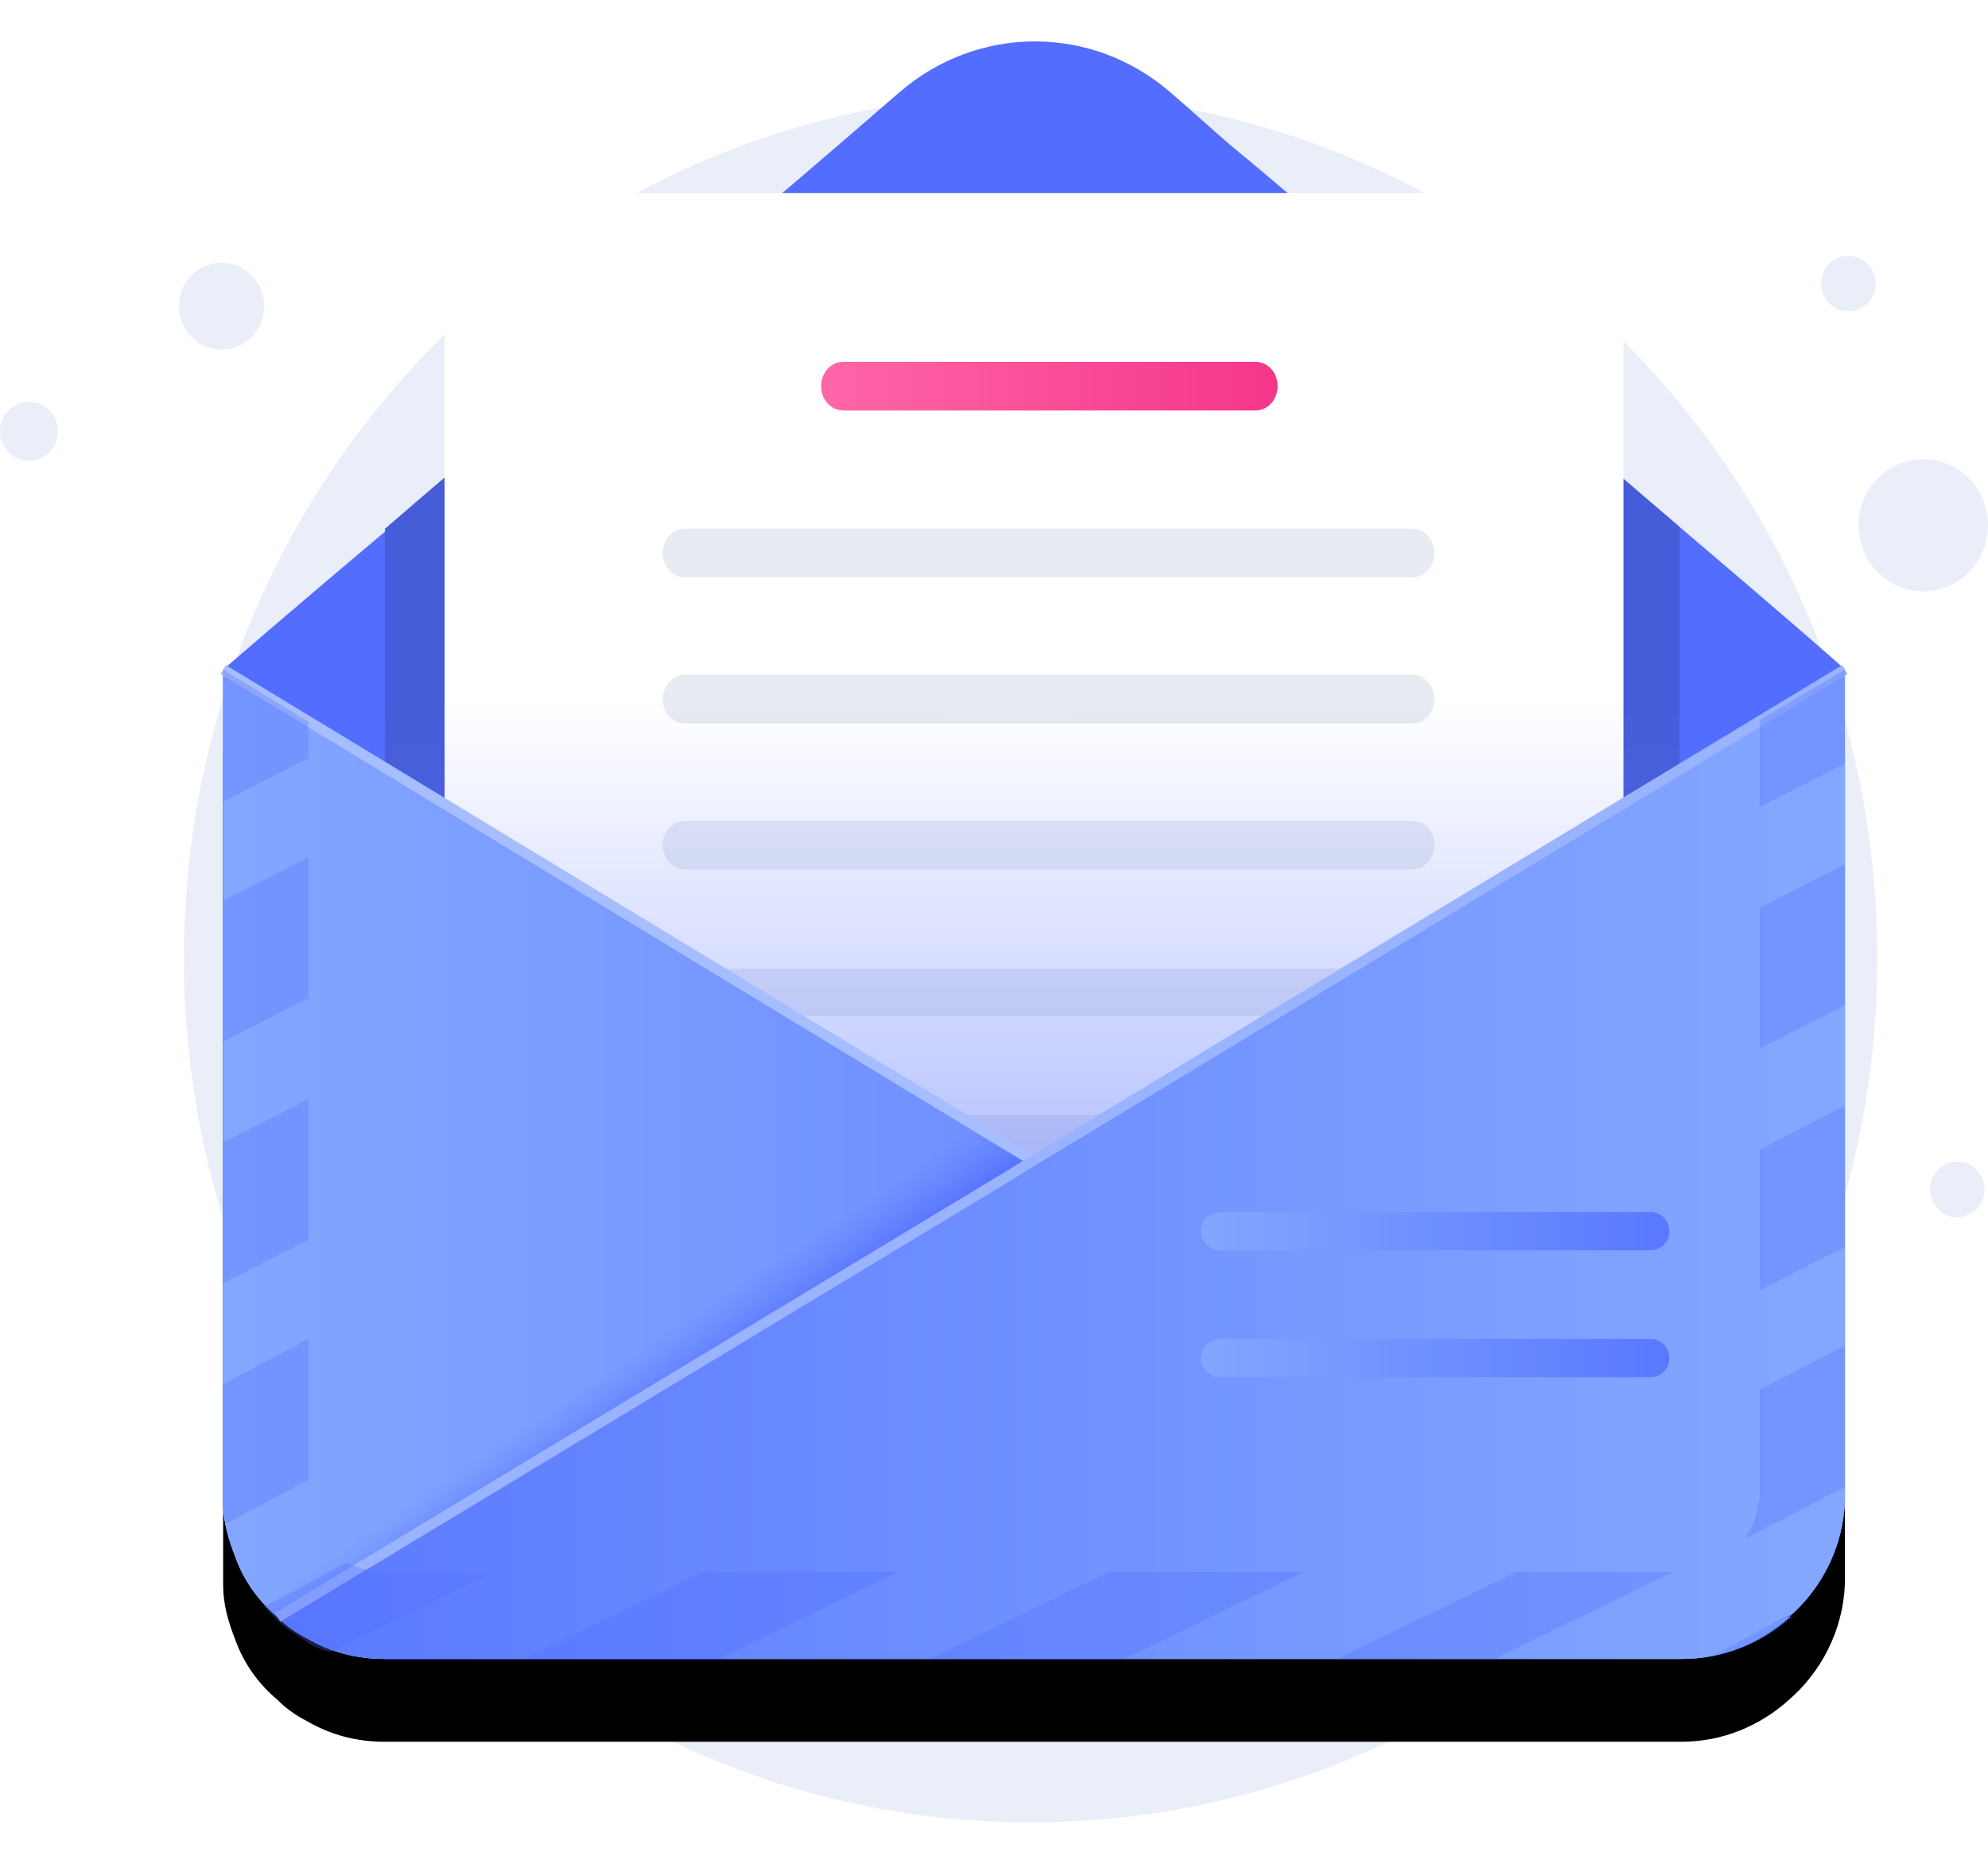
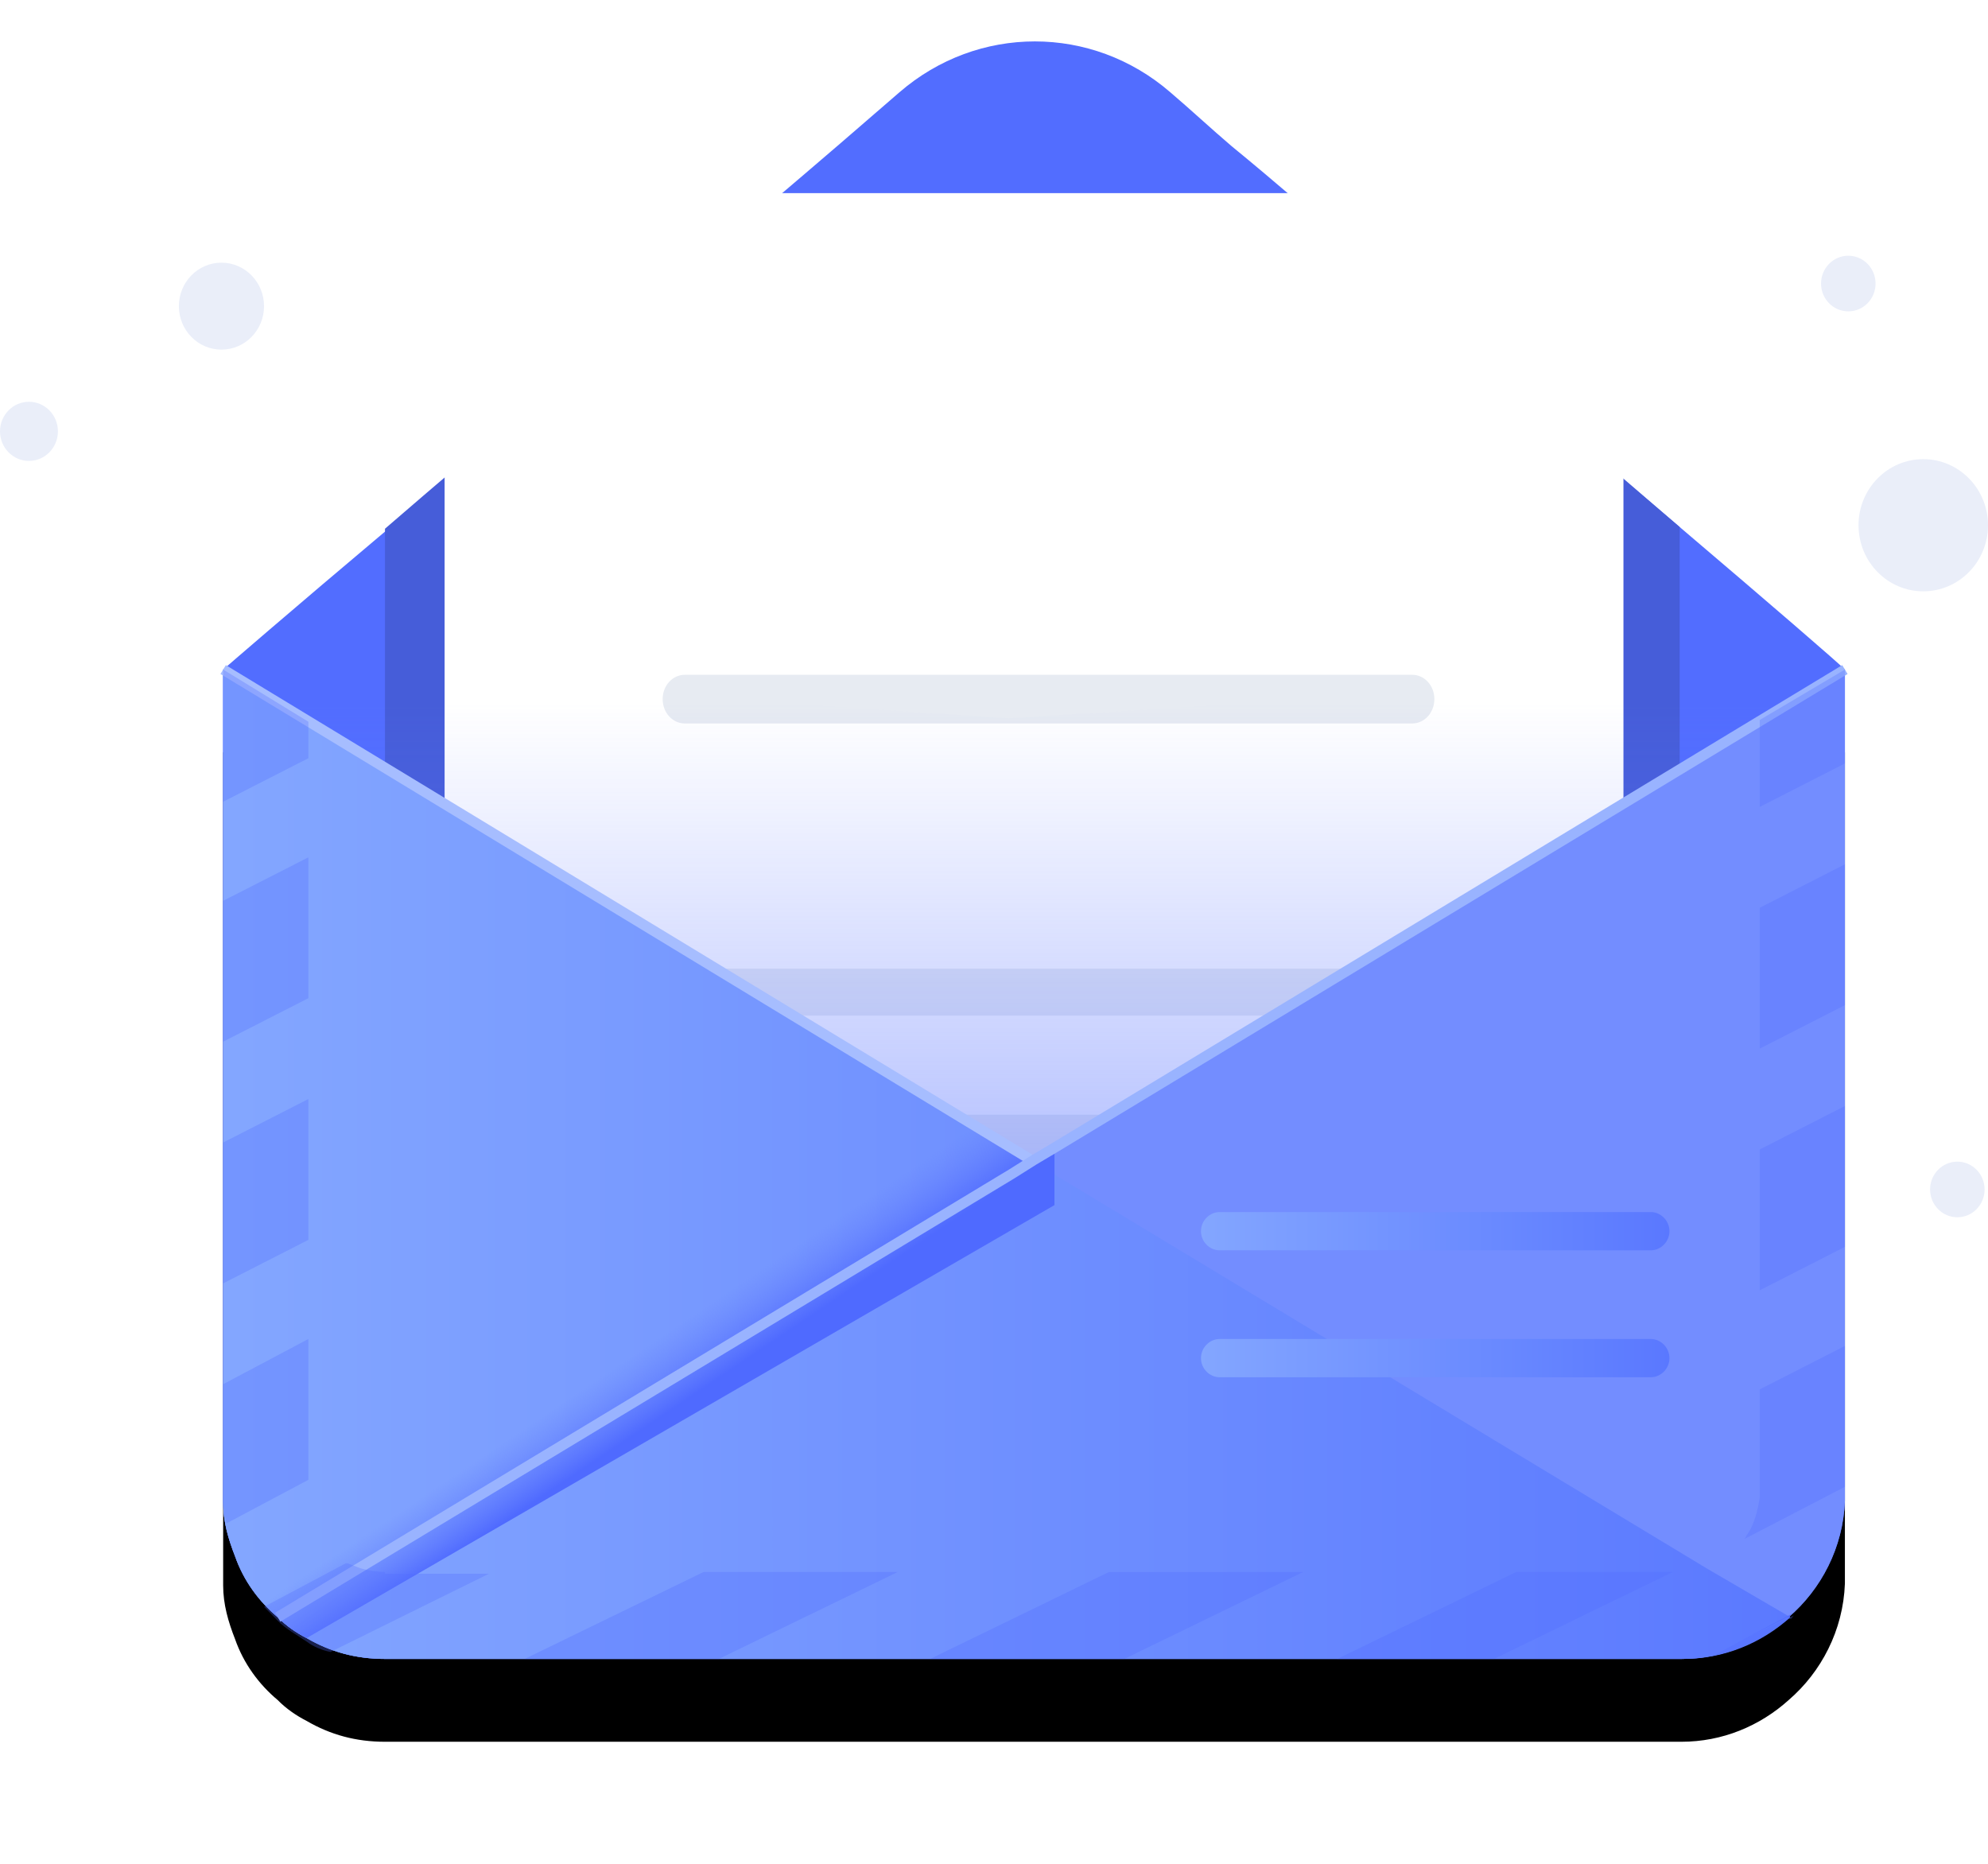
<svg xmlns="http://www.w3.org/2000/svg" xmlns:xlink="http://www.w3.org/1999/xlink" width="96px" height="90px" viewBox="0 0 96 90" version="1.1">
  <title>03</title>
  <defs>
    <path d="M89.09,30.332 L89.09,70.046 C89.09,70.214 89.09,70.299 89.09,70.467 C89.008,72.733 87.938,74.748 86.375,76.092 C84.977,77.351 83.167,78.107 81.193,78.107 L18.591,78.107 C17.193,78.107 15.959,77.771 14.807,77.1 C14.314,76.848 13.82,76.512 13.409,76.092 C12.504,75.336 11.763,74.329 11.352,73.153 C11.023,72.314 10.776,71.474 10.776,70.55 L10.776,30.332 C10.776,30.332 14.067,27.477 18.756,23.531 C23.61,19.333 30.026,13.959 35.619,9.173 C38.828,6.403 38.498,6.738 43.434,2.456 C47.218,-0.819 52.73,-0.819 56.514,2.456 C57.502,3.296 58.489,4.22 59.476,5.059 C61.532,6.738 63.835,8.754 66.221,10.769 C71.239,15.051 76.75,19.752 81.11,23.447 C85.553,27.225 88.761,29.996 89.09,30.332 Z" id="path-1" />
    <filter x="-14.0%" y="-9.0%" width="128.1%" height="128.2%" filterUnits="objectBoundingBox" id="filter-2">
      <feOffset dx="0" dy="4" in="SourceAlpha" result="shadowOffsetOuter1" />
      <feGaussianBlur stdDeviation="3" in="shadowOffsetOuter1" result="shadowBlurOuter1" />
      <feColorMatrix values="0 0 0 0 0.114   0 0 0 0 0.294   0 0 0 0 1  0 0 0 0.22 0" type="matrix" in="shadowBlurOuter1" />
    </filter>
    <linearGradient x1="0.076%" y1="50.714%" x2="99.753%" y2="50.714%" id="linearGradient-3">
      <stop stop-color="#FF66A9" offset="0%" />
      <stop stop-color="#F53689" offset="100%" />
    </linearGradient>
    <linearGradient x1="49.939%" y1="131.493%" x2="49.939%" y2="6.623%" id="linearGradient-4">
      <stop stop-color="#4F6AFF" offset="0%" />
      <stop stop-color="#657EFF" stop-opacity="0" offset="100%" />
    </linearGradient>
    <linearGradient x1="1.163%" y1="49.955%" x2="102.08%" y2="49.955%" id="linearGradient-5">
      <stop stop-color="#83A6FF" offset="0%" />
      <stop stop-color="#5A78FF" offset="100%" />
    </linearGradient>
    <linearGradient x1="55.732%" y1="53.722%" x2="47.978%" y2="46.328%" id="linearGradient-6">
      <stop stop-color="#4F6AFF" offset="0%" />
      <stop stop-color="#657EFF" stop-opacity="0" offset="100%" />
    </linearGradient>
    <linearGradient x1="95.758%" y1="49.955%" x2="-3.239%" y2="49.955%" id="linearGradient-7">
      <stop stop-color="#83A6FF" offset="0%" />
      <stop stop-color="#5A78FF" offset="100%" />
    </linearGradient>
    <linearGradient x1="-0.233%" y1="50.222%" x2="99.996%" y2="50.222%" id="linearGradient-8">
      <stop stop-color="#83A6FF" offset="0%" />
      <stop stop-color="#5A78FF" offset="100%" />
    </linearGradient>
    <linearGradient x1="-0.233%" y1="48.138%" x2="99.996%" y2="48.138%" id="linearGradient-9">
      <stop stop-color="#83A6FF" offset="0%" />
      <stop stop-color="#5A78FF" offset="100%" />
    </linearGradient>
  </defs>
  <g id="Desktop" stroke="none" stroke-width="1" fill="none" fill-rule="evenodd">
    <g id="Resellers" transform="translate(-277, -1134)">
      <g id="03" transform="translate(277, 1136)">
-         <path d="M49.769,86 C72.349,86 90.653,67.316 90.653,44.27 C90.653,21.223 72.349,2.54 49.769,2.54 C27.189,2.54 8.884,21.223 8.884,44.27 C8.884,67.316 27.189,86 49.769,86 Z" id="Path" fill="#EAEEF9" fill-rule="nonzero" />
        <g id="Path" fill-rule="nonzero">
          <use fill="black" fill-opacity="1" filter="url(#filter-2)" xlink:href="#path-1" />
          <use fill="#526DFF" xlink:href="#path-1" />
        </g>
        <path d="M81.11,23.447 L81.11,37.721 L67.455,46.117 L63.342,48.636 L54.704,53.926 L50.591,56.445 L48.864,57.536 L47.218,56.445 L43.352,53.926 L35.126,48.636 L31.26,46.117 L18.591,37.972 L18.591,23.531 C23.445,19.333 29.861,13.959 35.455,9.173 L66.057,10.769 C71.322,15.051 76.833,19.752 81.11,23.447 Z" id="Path" fill="#465DD9" fill-rule="nonzero" />
        <path d="M78.396,12.112 L78.396,37.133 L65.892,44.774 L62.19,47.041 L54.293,51.826 L50.591,54.094 L49.028,55.017 L47.547,54.094 L44.01,51.826 L36.525,47.041 L32.987,44.774 L21.47,37.385 L21.47,12.112 C21.47,9.509 23.527,7.326 26.159,7.326 L73.707,7.326 C76.257,7.326 78.396,9.509 78.396,12.112 Z" id="Path" fill="#FFFFFF" fill-rule="nonzero" />
-         <path d="M68.195,25.882 L33.07,25.882 C32.494,25.882 32,25.378 32,24.706 C32,24.035 32.494,23.531 33.07,23.531 L68.195,23.531 C68.771,23.531 69.265,24.035 69.265,24.706 C69.265,25.378 68.771,25.882 68.195,25.882 Z" id="Path" fill="#E7EBF2" fill-rule="nonzero" />
        <path d="M68.195,32.935 L33.07,32.935 C32.494,32.935 32,32.431 32,31.759 C32,31.088 32.494,30.584 33.07,30.584 L68.195,30.584 C68.771,30.584 69.265,31.088 69.265,31.759 C69.265,32.431 68.771,32.935 68.195,32.935 Z" id="Path" fill="#E7EBF2" fill-rule="nonzero" />
-         <path d="M68.195,39.988 L33.07,39.988 C32.494,39.988 32,39.484 32,38.813 C32,38.14 32.494,37.637 33.07,37.637 L68.195,37.637 C68.771,37.637 69.265,38.14 69.265,38.813 C69.265,39.484 68.771,39.988 68.195,39.988 Z" id="Path" fill="#E7EBF2" fill-rule="nonzero" />
        <polygon id="Path" fill="#E7EBF2" fill-rule="nonzero" points="65.892 44.774 62.19 47.041 36.525 47.041 32.987 44.774 33.07 44.774" />
        <polygon id="Path" fill="#E7EBF2" fill-rule="nonzero" points="54.293 51.826 50.591 54.177 47.547 54.177 44.01 51.826" />
-         <path d="M60.627,17.822 L40.72,17.822 C40.144,17.822 39.65,17.318 39.65,16.646 C39.65,15.974 40.144,15.471 40.72,15.471 L60.627,15.471 C61.203,15.471 61.697,15.974 61.697,16.646 C61.697,17.318 61.203,17.822 60.627,17.822 Z" id="Path" fill="url(#linearGradient-3)" fill-rule="nonzero" />
        <path d="M11.106,30.164 L48.699,32.683 L88.514,30.164 L87.034,37.469 C87.034,37.469 49.604,57.452 49.851,57.452 C50.098,57.452 11.188,33.774 11.188,33.774 L11.106,30.164 Z" id="Path" fill="url(#linearGradient-4)" fill-rule="nonzero" opacity="0.67" />
        <path d="M89.09,30.332 L89.09,70.467 C89.008,72.734 87.938,74.748 86.375,76.092 C84.977,77.351 83.167,78.107 81.193,78.107 L18.591,78.107 C17.193,78.107 15.959,77.771 14.807,77.1 C14.314,76.848 13.82,76.512 13.409,76.092 C12.504,75.336 11.763,74.329 11.352,73.153 C11.023,72.314 10.776,71.474 10.776,70.551 L10.776,70.467 L10.776,30.332 L45.82,52.75 L48.864,54.682 L49.933,54.009 L50.92,53.422 L89.09,30.332 Z" id="Path" fill="#738DFF" fill-rule="nonzero" />
        <path d="M86.458,76.092 C85.059,77.351 83.25,78.107 81.275,78.107 L18.591,78.107 C17.193,78.107 15.959,77.771 14.807,77.1 C14.314,76.848 13.82,76.512 13.409,76.092 C12.504,75.336 11.763,74.329 11.352,73.153 C11.023,72.314 10.776,71.474 10.776,70.551 L10.776,70.467 L10.776,30.332 L14.89,32.851 L49.933,54.094 L50.92,54.682 L51.002,54.765 L82.426,73.741 L86.458,76.092 Z" id="Path" fill="url(#linearGradient-5)" fill-rule="nonzero" />
        <path d="M50.92,53.422 L50.92,56.192 L14.807,77.1 C14.314,76.848 13.82,76.512 13.409,76.092 C12.504,75.336 11.763,74.329 11.352,73.153 L46.478,51.911 L49.522,53.842 L49.933,54.009 L50.92,53.422 Z" id="Path" fill="url(#linearGradient-6)" fill-rule="nonzero" />
        <line x1="10.776" y1="30.332" x2="49.933" y2="54.094" id="Path" stroke="#A6BDFF" stroke-width="0.5" />
-         <path d="M89.09,30.332 L89.09,70.467 C89.008,72.734 87.938,74.748 86.375,76.092 C84.977,77.351 83.167,78.107 81.193,78.107 L18.591,78.107 C17.193,78.107 15.959,77.771 14.807,77.1 C14.314,76.848 13.82,76.512 13.409,76.092 L17.439,73.657 L48.864,54.682 L49.933,54.009 L50.92,53.422 L84.977,32.767 L89.09,30.332 Z" id="Path" fill="url(#linearGradient-7)" fill-rule="nonzero" />
        <polyline id="Path" stroke="#99B3FF" stroke-width="0.5" points="89.09 30.332 50.92 53.422 49.933 54.009 48.864 54.682 13.409 76.092" />
        <path d="M79.712,58.376 L58.9,58.376 C58.406,58.376 57.995,57.956 57.995,57.452 C57.995,56.948 58.406,56.528 58.9,56.528 L79.712,56.528 C80.206,56.528 80.617,56.948 80.617,57.452 C80.617,57.956 80.206,58.376 79.712,58.376 Z" id="Path" fill="url(#linearGradient-8)" fill-rule="nonzero" />
        <path d="M79.712,64.505 L58.9,64.505 C58.406,64.505 57.995,64.085 57.995,63.582 C57.995,63.078 58.406,62.658 58.9,62.658 L79.712,62.658 C80.206,62.658 80.617,63.078 80.617,63.582 C80.617,64.085 80.206,64.505 79.712,64.505 Z" id="Path" fill="url(#linearGradient-9)" fill-rule="nonzero" />
        <path d="M92.874,26.554 C94.601,26.554 96,25.126 96,23.363 C96,21.601 94.601,20.172 92.874,20.172 C91.147,20.172 89.748,21.601 89.748,23.363 C89.748,25.126 91.147,26.554 92.874,26.554 Z" id="Path" fill="#EAEEF9" fill-rule="nonzero" />
        <path d="M10.694,14.883 C11.83,14.883 12.75,13.943 12.75,12.784 C12.75,11.624 11.83,10.684 10.694,10.684 C9.558,10.684 8.638,11.624 8.638,12.784 C8.638,13.943 9.558,14.883 10.694,14.883 Z" id="Path" fill="#EAEEF9" fill-rule="nonzero" />
        <path d="M1.398,20.257 C2.171,20.257 2.797,19.617 2.797,18.829 C2.797,18.041 2.171,17.401 1.398,17.401 C0.626,17.401 0,18.041 0,18.829 C0,19.617 0.626,20.257 1.398,20.257 Z" id="Path" fill="#EAEEF9" fill-rule="nonzero" />
        <path d="M89.254,13.035 C89.982,13.035 90.57,12.434 90.57,11.692 C90.57,10.951 89.982,10.349 89.254,10.349 C88.527,10.349 87.938,10.951 87.938,11.692 C87.938,12.434 88.527,13.035 89.254,13.035 Z" id="Path" fill="#EAEEF9" fill-rule="nonzero" />
        <path d="M94.519,56.78 C95.246,56.78 95.835,56.179 95.835,55.437 C95.835,54.695 95.246,54.094 94.519,54.094 C93.793,54.094 93.203,54.695 93.203,55.437 C93.203,56.179 93.793,56.78 94.519,56.78 Z" id="Path" fill="#EAEEF9" fill-rule="nonzero" />
        <path d="M84.977,32.767 L84.977,36.965 L89.09,34.866 L89.09,30.332 L84.977,32.767 Z M84.977,53.506 L84.977,60.307 L89.09,58.208 L89.09,51.407 L84.977,53.506 Z M84.977,65.092 L84.977,70.299 C84.894,70.887 84.73,71.558 84.401,72.062 C84.318,72.146 84.318,72.23 84.237,72.314 L89.09,69.795 L89.09,62.994 L84.977,65.092 Z M83.99,77.268 L82.756,77.939 C84.154,77.687 85.306,77.016 86.375,76.176 C86.375,76.176 86.375,76.176 86.458,76.176 C86.54,76.176 86.54,76.092 86.622,76.008 L83.99,77.268 Z M10.776,64.841 L10.776,70.467 L10.776,70.551 C10.776,70.887 10.858,71.222 10.941,71.558 L14.89,69.459 L14.89,62.658 L10.776,64.841 Z M10.776,41.499 L10.776,48.3 L14.89,46.201 L14.89,39.4 L10.776,41.499 Z M10.776,30.332 L10.776,36.713 L14.89,34.614 L14.89,32.851 L10.776,30.332 Z M10.776,53.17 L10.776,59.971 L14.89,57.872 L14.89,51.071 L10.776,53.17 Z M18.591,73.909 C18.18,73.909 17.769,73.825 17.44,73.741 C17.193,73.657 17.028,73.573 16.782,73.489 C16.782,73.489 16.782,73.489 16.699,73.489 L12.75,75.588 C12.998,75.84 13.162,76.008 13.409,76.26 C13.82,76.68 14.314,76.931 14.807,77.268 C15.136,77.519 15.547,77.687 15.959,77.771 L23.61,73.993 L18.591,73.993 L18.591,73.909 Z M33.974,73.909 L25.337,78.107 L34.714,78.107 L43.352,73.909 L33.974,73.909 Z M53.553,73.909 L44.915,78.107 L54.293,78.107 L62.93,73.909 L53.553,73.909 Z M73.214,73.909 L64.576,78.107 L72.144,78.107 L80.782,73.909 L73.214,73.909 Z M84.977,41.835 L84.977,48.636 L89.09,46.537 L89.09,39.736 L84.977,41.835 Z" id="Shape" fill="#526DFF" fill-rule="nonzero" opacity="0.3" />
        <path d="M83.99,77.268 L86.54,75.924 C86.458,76.008 86.458,76.008 86.375,76.092 C86.375,76.092 86.375,76.092 86.293,76.092 L83.99,77.268 Z" id="Path" fill="#526DFF" fill-rule="nonzero" />
      </g>
    </g>
  </g>
</svg>